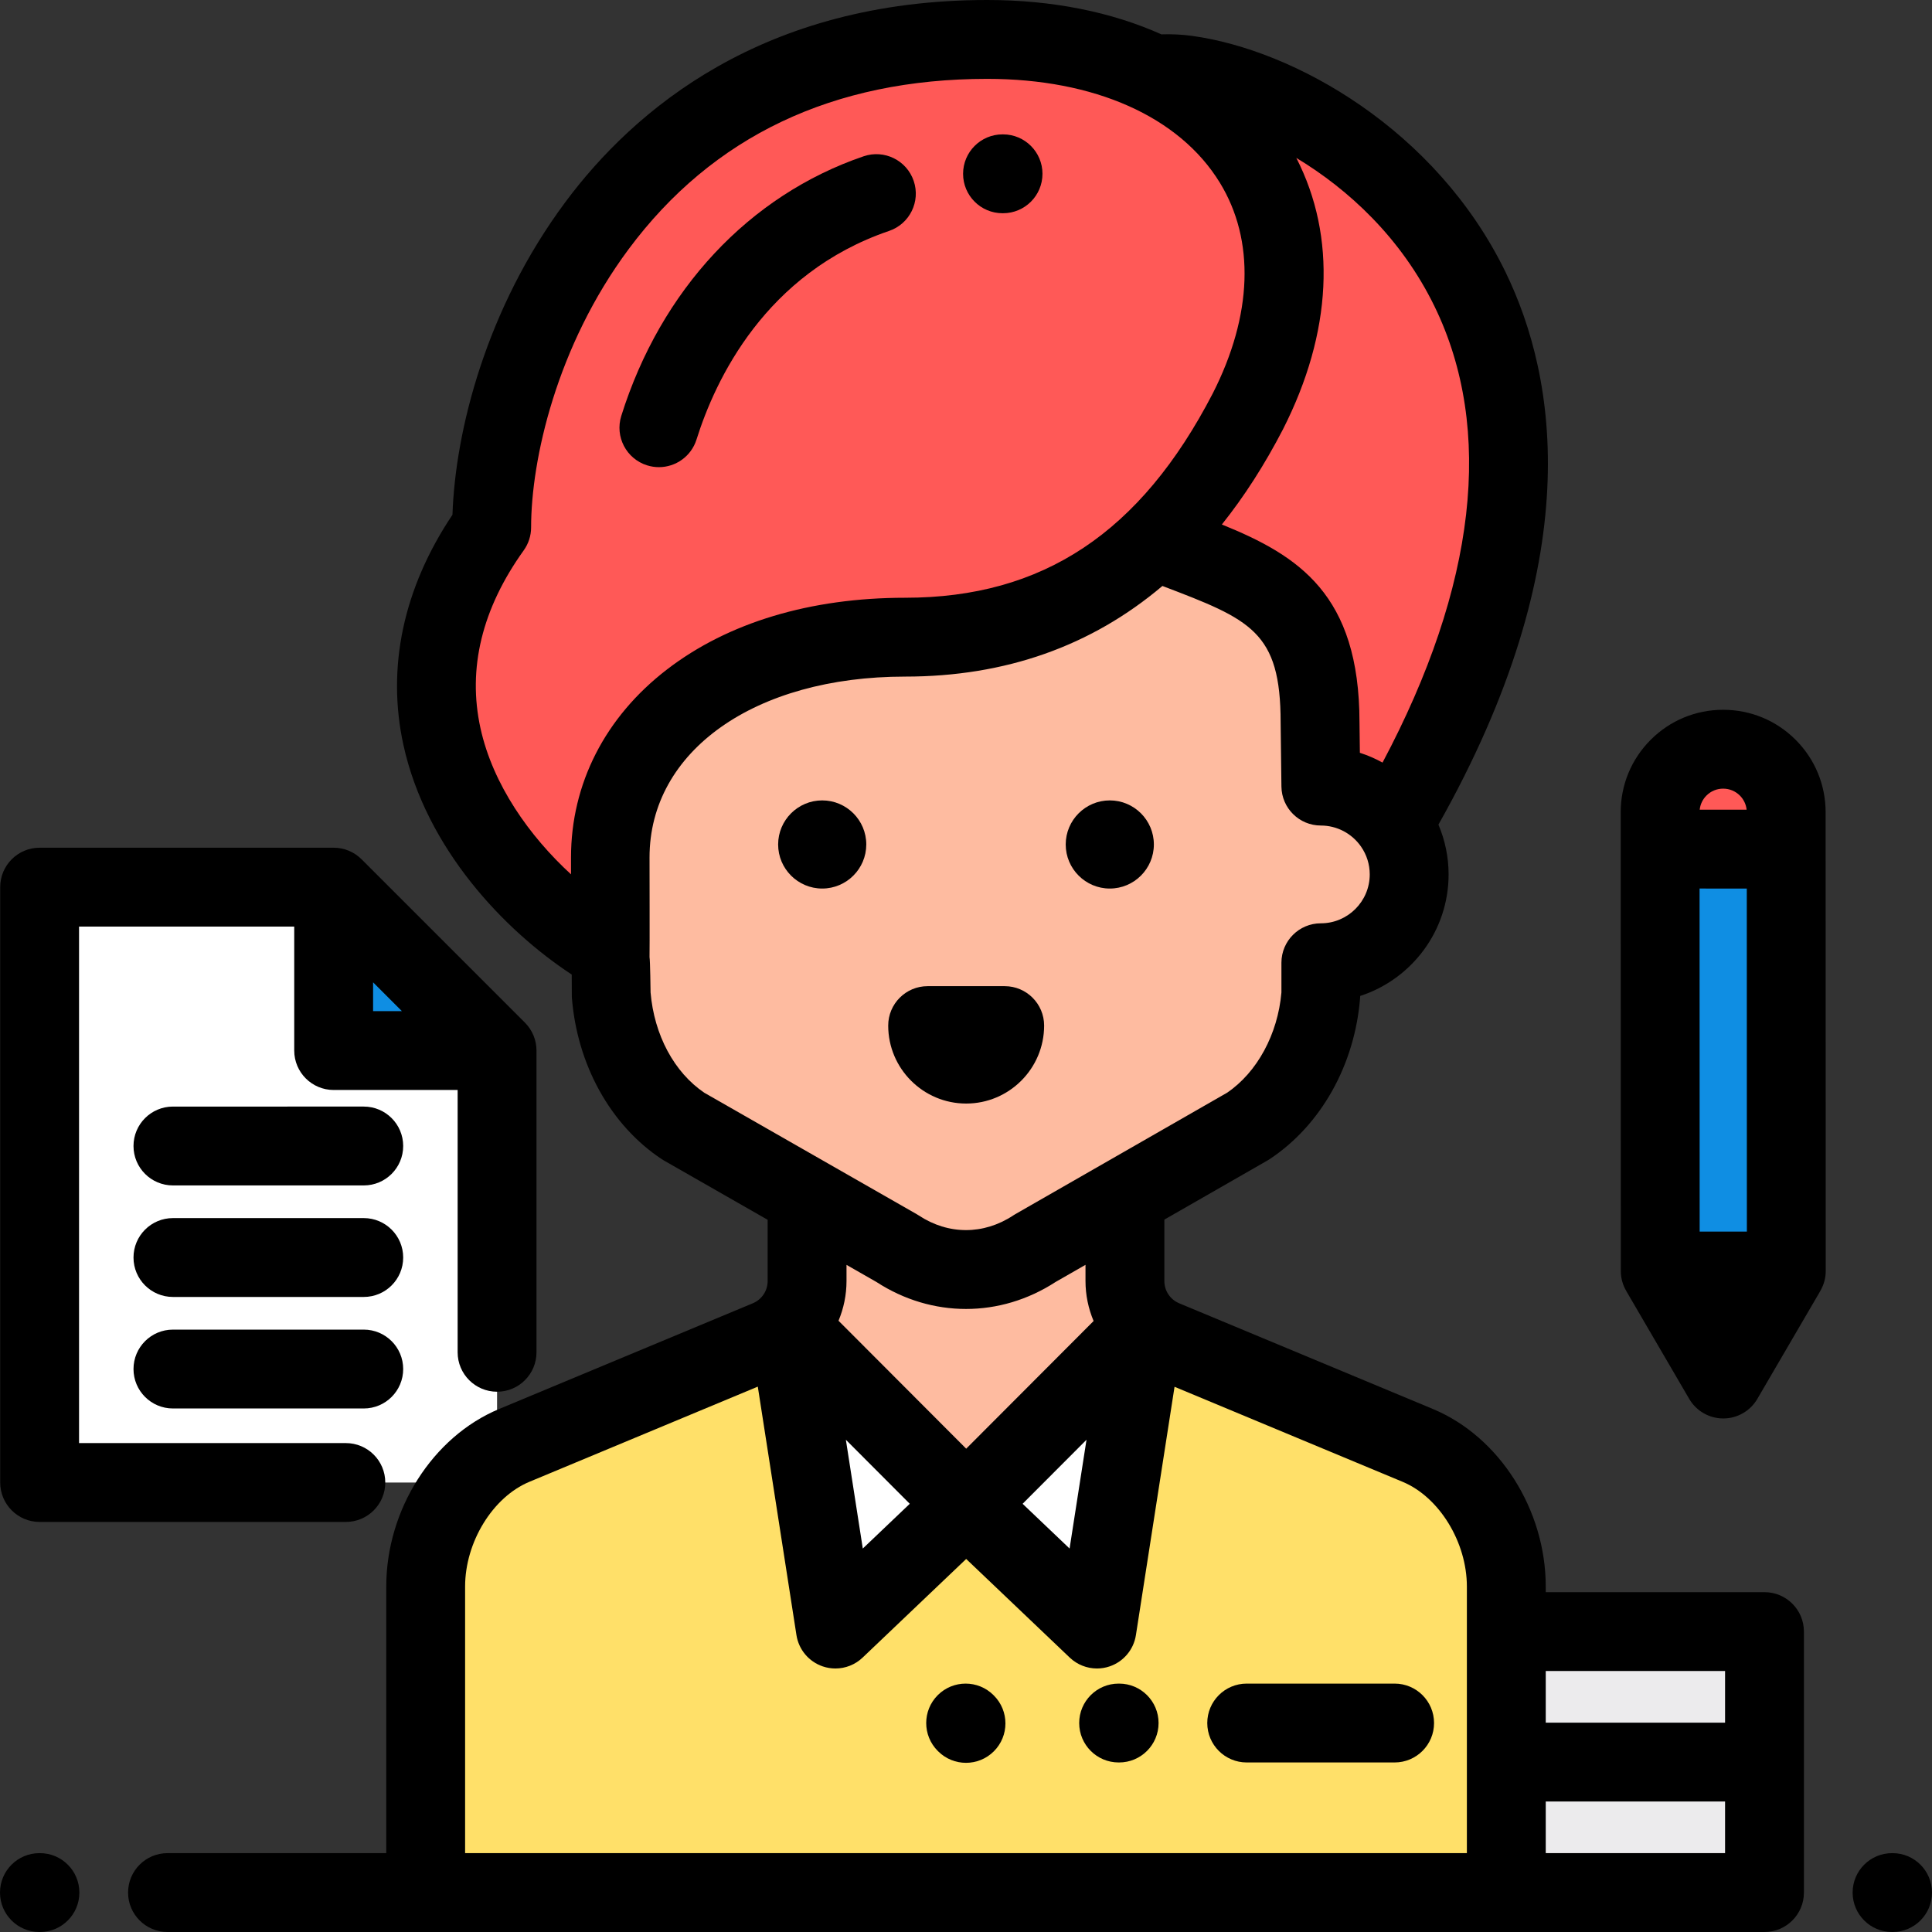
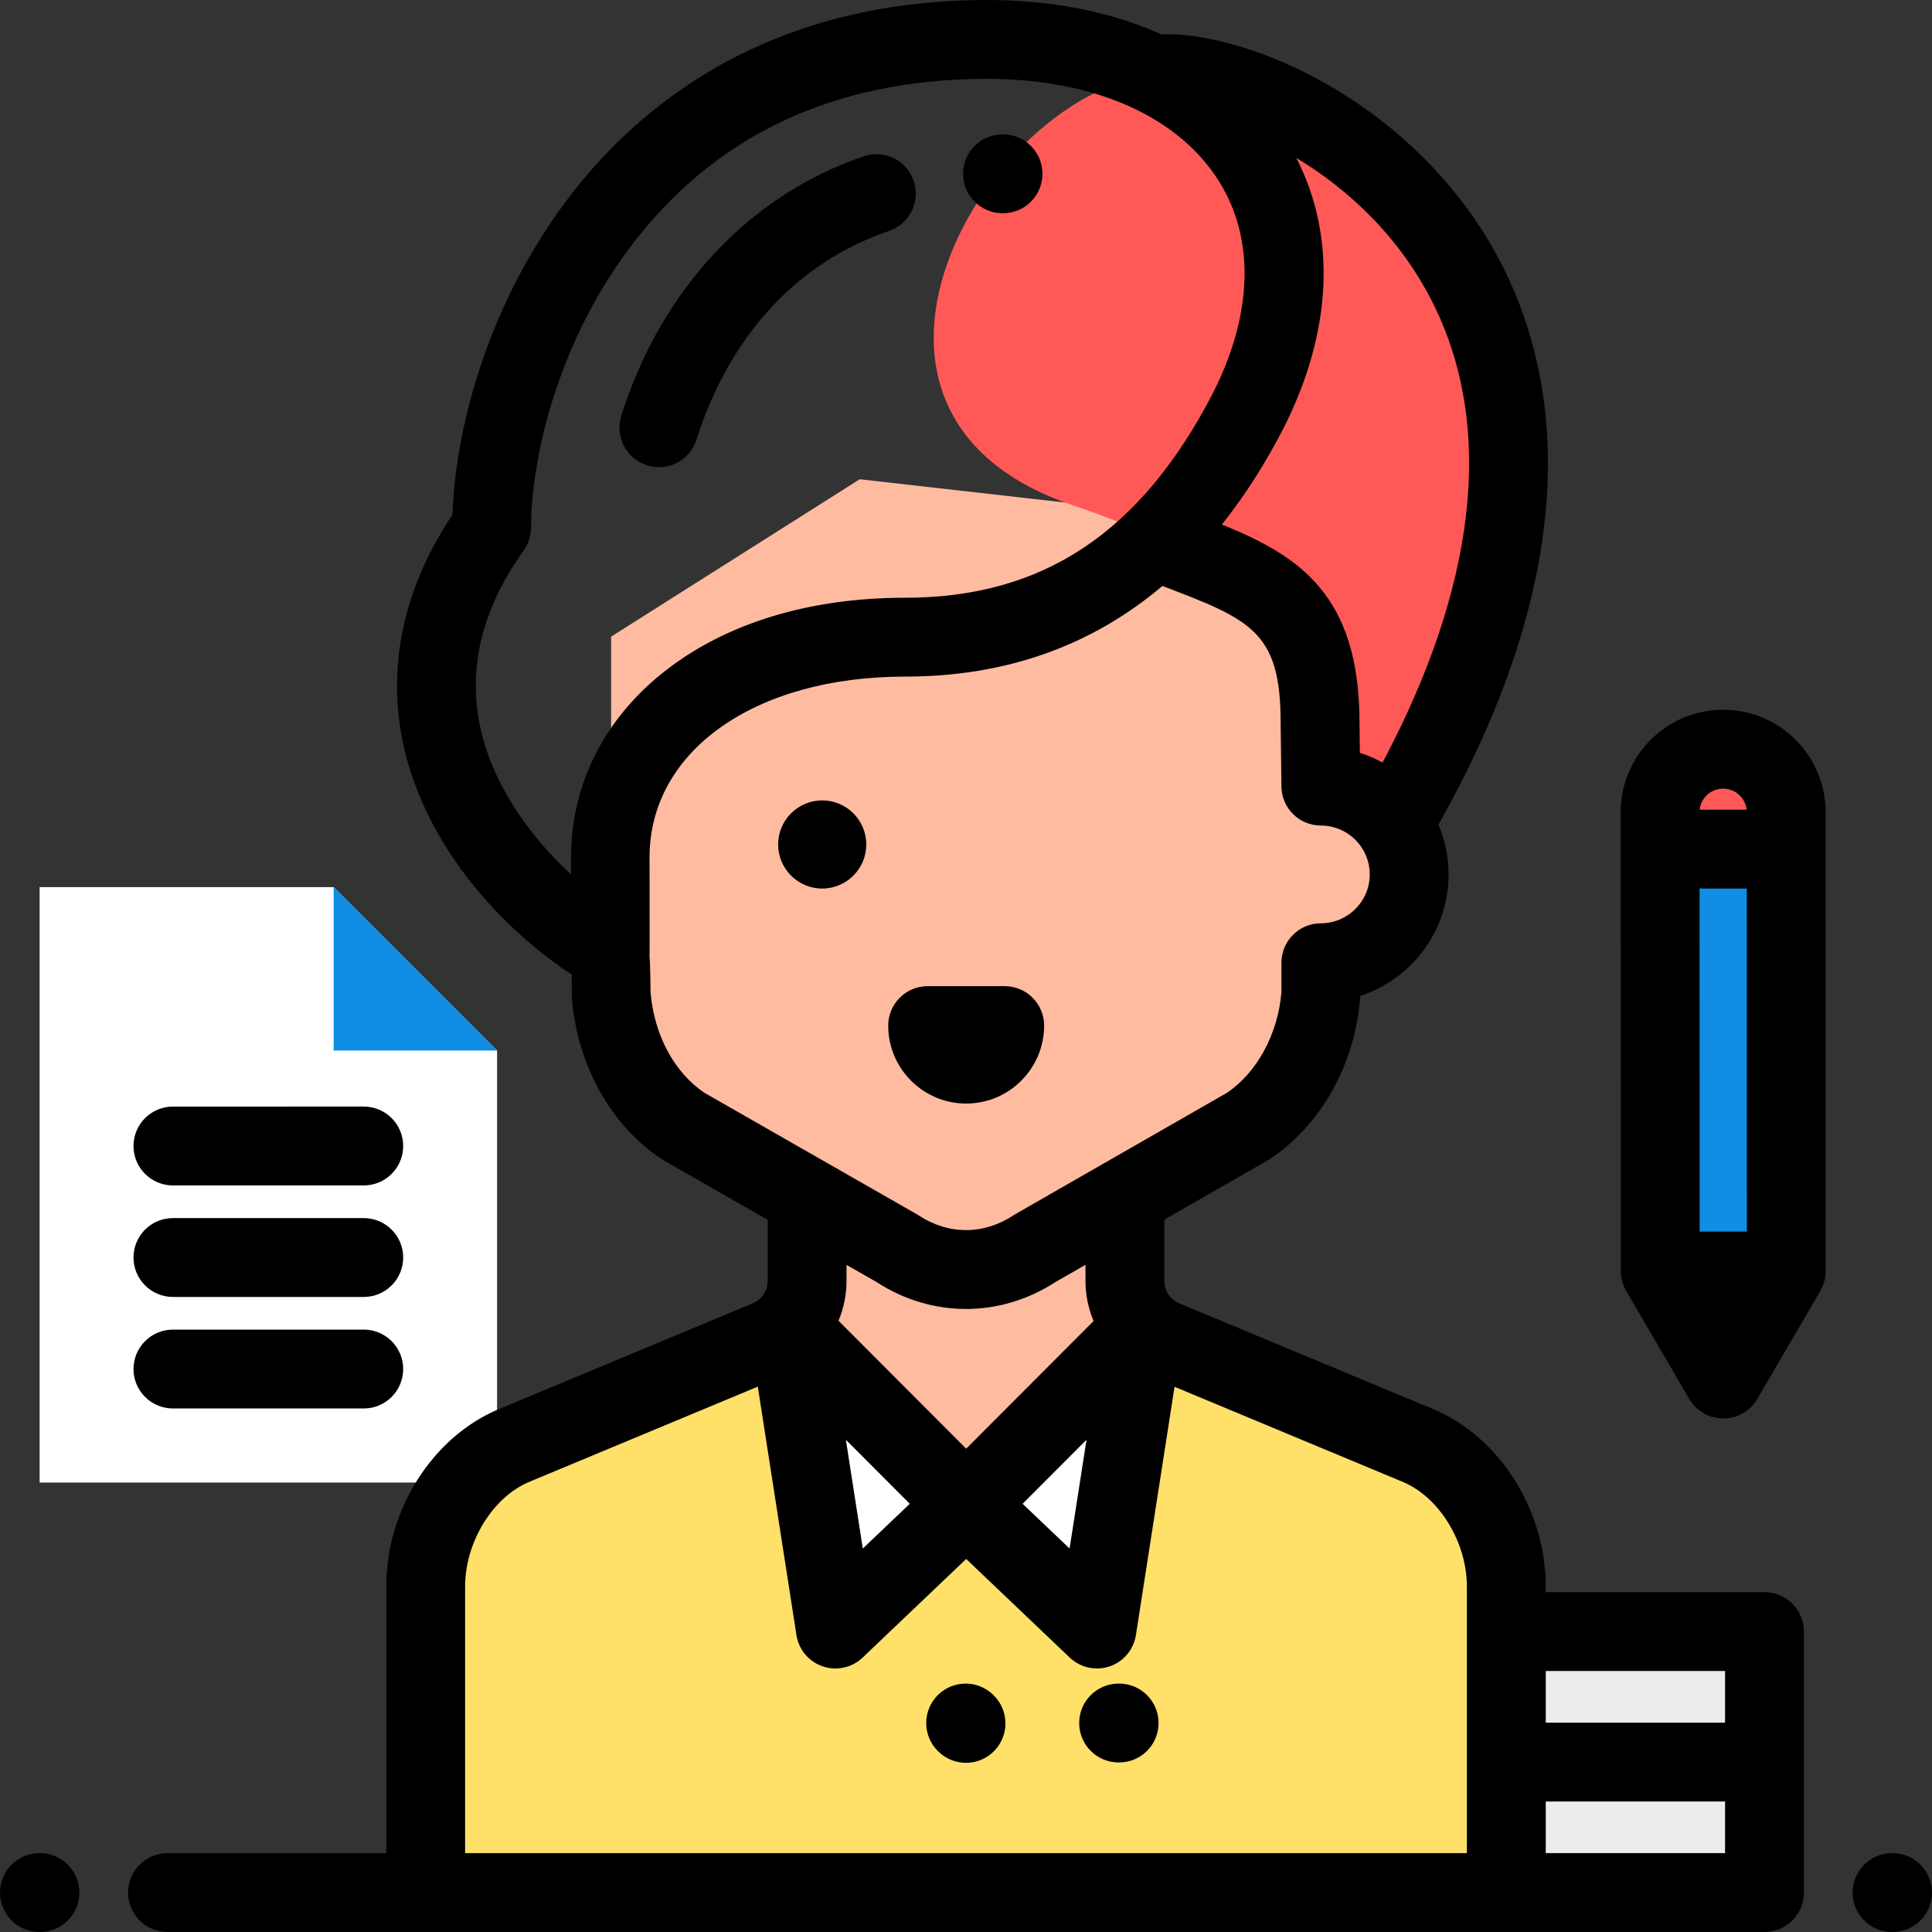
<svg xmlns="http://www.w3.org/2000/svg" version="1.1" id="Layer_1" viewBox="0 0 512 512" xml:space="preserve">
  <rect x="0" y="0" width="512" height="512" fill="#333333" stroke="none" />
  <polygon style="fill:#FFFFFF;" points="10.5,235.102 10.5,392.882 131.729,392.882 131.729,278.407 88.424,235.102 " />
  <polygon style="fill:#0F8EE3;" points="131.729,278.407 88.424,235.102 88.424,278.407 " />
  <rect x="399.193" y="432.389" style="fill:#ECEBED;" width="68.42" height="69.162" />
  <g>
    <path style="fill:#FEBBA0;" d="M213.885,319.125v20.355c0,6.8-4.089,12.934-10.366,15.55l-67.248,28.02   c-14.207,5.92-23.461,22.01-23.461,37.401v81.1h286.38v-81.1c0-15.39-9.255-31.482-23.461-37.401l-67.248-28.02   c-6.278-2.615-10.366-8.75-10.366-15.55v-20.355H213.885z" />
    <path style="fill:#FEBBA0;" d="M350.041,168.712v94.73c-1.126,14.736-8.48,27.856-19.362,35.042l-56.411,32.346   c-11.361,7.503-25.175,7.503-36.537,0l-56.58-32.346c-10.881-7.186-18.066-20.306-19.194-35.042v-94.73l65.88-41.705l60.669,6.876   l44.607-6.876L350.041,168.712v94.73" />
  </g>
  <path style="fill:#FFE069;" d="M375.73,383.05l-67.248-28.02c-1.989-0.829-3.757-2.014-5.246-3.459l-47.137,47.137l-47.237-47.237  c-1.51,1.489-3.308,2.71-5.343,3.558l-67.248,28.02c-14.207,5.92-23.461,22.01-23.461,37.401v81.1h286.38v-81.1  C399.191,405.06,389.935,388.968,375.73,383.05z" />
  <path style="fill:#FF5957;" d="M314.419,19.853c46.122,6.269,142.252,75.567,35.622,227.788  c-2.039-59.559,8.061-88.816-65.777-113.757C206.962,107.774,268.297,13.584,314.419,19.853z" />
  <polygon style="fill:#FFFFFF;" points="208.912,351.473 221.395,431.717 256.051,398.71 " />
  <circle style="fill:#FEBBA0;" cx="350.041" cy="231.737" r="23.406" />
-   <path style="fill:#FF5957;" d="M261.603,10.449c-100.691,0-131.304,88.54-131.304,129.317  c-36.517,50.943,3.29,96.523,31.473,112.539c0-9.481,0-12.946,0-25.066c0-32.948,30.934-58.38,78.088-58.38  c45.447,0,72.875-25.185,90.812-59.792C358.266,54.81,323.831,10.449,261.603,10.449z" />
  <g>
    <polygon style="fill:#FFFFFF;" points="303.191,351.473 290.707,431.717 256.051,398.71  " />
    <path style="fill:#FFFFFF;" d="M473.39,336.835l-16.704,28.623l-16.704-28.623H473.39z" />
  </g>
  <path style="fill:#FF5957;" d="M456.651,198.552c4.623,0,8.795,1.865,11.819,4.89c3.025,3.025,4.889,7.196,4.89,11.819l0.006,9.768  l-33.413-0.006l0.001-9.774C439.952,206.025,447.431,198.547,456.651,198.552L456.651,198.552z" />
  <path style="fill:#0F8EE3;" d="M473.366,225.027l0.024,111.808l-33.407-0.001l-0.029-111.815L473.366,225.027z" />
  <path d="M96.4,314.151H45.829c-5.771,0-10.449-4.678-10.449-10.449c0-5.771,4.678-10.449,10.449-10.449H96.4  c5.771,0,10.449,4.678,10.449,10.449C106.849,309.473,102.171,314.151,96.4,314.151z" />
  <path d="M96.4,373.259H45.829c-5.771,0-10.449-4.678-10.449-10.449c0-5.771,4.678-10.449,10.449-10.449H96.4  c5.771,0,10.449,4.678,10.449,10.449C106.849,368.581,102.171,373.259,96.4,373.259z" />
  <path d="M96.4,343.705H45.829c-5.771,0-10.449-4.678-10.449-10.449c0-5.771,4.678-10.449,10.449-10.449H96.4  c5.771,0,10.449,4.678,10.449,10.449C106.849,339.027,102.171,343.705,96.4,343.705z" />
-   <path d="M139.119,271.018l-43.305-43.305c-1.959-1.959-4.617-3.061-7.388-3.061H10.5c-5.771,0-10.449,4.678-10.449,10.449v157.78  c0,5.771,4.678,10.449,10.449,10.449h81.153c5.771,0,10.449-4.678,10.449-10.449c0-5.771-4.678-10.449-10.449-10.449H20.949V245.551  h57.026v32.856c0,5.771,4.678,10.449,10.449,10.449h32.856v69.517c0,5.771,4.678,10.449,10.449,10.449  c5.771,0,10.449-4.678,10.449-10.449v-79.966C142.178,275.636,141.078,272.979,139.119,271.018z M98.873,267.958v-7.63l7.63,7.63  H98.873z" />
  <path d="M296.584,467.069h-0.137c-5.771,0-10.449-4.678-10.449-10.449c0-5.771,4.678-10.449,10.449-10.449h0.137  c5.771,0,10.449,4.678,10.449,10.449C307.033,462.391,302.355,467.069,296.584,467.069z" />
-   <path d="M369.59,467.069h-39.202c-5.771,0-10.449-4.678-10.449-10.449c0-5.771,4.678-10.449,10.449-10.449h39.202  c5.771,0,10.449,4.678,10.449,10.449C380.039,462.391,375.361,467.069,369.59,467.069z" />
  <path d="M256,467.167c-2.674,0-5.349-1.02-7.388-3.06l-0.097-0.097c-4.08-4.08-4.08-10.697,0-14.778c4.08-4.08,10.697-4.08,14.778,0  l0.097,0.097c4.08,4.08,4.08,10.697,0,14.778C261.349,466.147,258.675,467.167,256,467.167z" />
  <path d="M10.586,512h-0.137C4.678,512,0,507.322,0,501.551c0-5.771,4.678-10.449,10.449-10.449h0.137  c5.771,0,10.449,4.678,10.449,10.449C21.035,507.322,16.357,512,10.586,512z" />
  <path d="M501.551,512h-0.137c-5.771,0-10.449-4.678-10.449-10.449c0-5.771,4.678-10.449,10.449-10.449h0.137  c5.771,0,10.449,4.678,10.449,10.449C512,507.322,507.322,512,501.551,512z" />
-   <path d="M294.106,235.473c-6.441,0-11.68-5.239-11.68-11.679c0-6.441,5.239-11.68,11.68-11.68c6.441,0,11.68,5.239,11.68,11.68  C305.786,230.234,300.547,235.473,294.106,235.473z" />
  <path d="M217.894,235.473c-6.441,0-11.68-5.239-11.68-11.679c0-6.441,5.239-11.68,11.68-11.68s11.68,5.239,11.68,11.68  C229.572,230.234,224.333,235.473,217.894,235.473z" />
  <path d="M256.044,292.453c-11.391,0-20.66-9.268-20.66-20.66c0-5.771,4.678-10.449,10.449-10.449h20.422  c5.771,0,10.449,4.678,10.449,10.449C276.703,283.186,267.435,292.453,256.044,292.453z" />
  <path d="M174.618,123.801c-1.037,0-2.09-0.155-3.132-0.482c-5.507-1.727-8.569-7.592-6.841-13.098  c10.477-33.387,33.889-58.464,64.233-68.804c5.461-1.861,11.4,1.057,13.261,6.52c1.862,5.463-1.057,11.4-6.52,13.261  c-32.82,11.185-46.062,39.437-51.035,55.281C183.184,120.943,179.062,123.801,174.618,123.801z" />
  <path d="M265.818,56.508h-0.142c-5.771,0-10.449-4.678-10.449-10.449s4.678-10.449,10.449-10.449h0.142  c5.771,0,10.449,4.678,10.449,10.449S271.589,56.508,265.818,56.508z" />
  <path d="M483.839,336.833l-0.03-121.575c-0.001-7.259-2.824-14.08-7.95-19.206c-5.125-5.125-11.945-7.949-19.203-7.951  c-0.004,0-0.008,0-0.013,0c-7.247,0-14.062,2.823-19.187,7.949c-5.128,5.128-7.952,11.946-7.951,19.197l0.028,121.591  c0,1.921,0.528,3.714,1.431,5.259c-0.003,0.002-0.005,0.003-0.007,0.005l16.704,28.623c1.872,3.209,5.309,5.183,9.025,5.183  c3.716,0,7.152-1.974,9.025-5.182l16.704-28.623c-0.004-0.002-0.007-0.003-0.01-0.005  C483.329,340.511,483.839,338.702,483.839,336.833z M452.233,210.828c1.179-1.179,2.745-1.828,4.411-1.828c0.002,0,0.003,0,0.006,0  c1.677,0,3.252,0.65,4.431,1.83c1.017,1.017,1.639,2.326,1.793,3.746l-6.394-0.001l-6.042-0.001  C450.588,213.159,451.212,211.848,452.233,210.828z M462.919,235.474l0.02,90.912h-12.511l-0.024-90.914L462.919,235.474z" />
  <path d="M467.61,421.94h-57.97v-1.489c0-20.367-12.292-39.713-29.891-47.047l-67.248-28.019c-2.391-0.996-3.936-3.313-3.936-5.905  V323.21l27.313-15.661c0.19-0.109,0.377-0.225,0.561-0.346c13.676-9.031,22.657-25.093,24.022-42.965  c0.007-0.101,0.007-0.203,0.011-0.304c13.577-4.408,23.423-17.174,23.423-32.203c0-4.585-0.932-9.049-2.694-13.196  c39.42-69.886,31.557-118.123,17.759-146.476C380.606,34.345,343,13.192,315.828,9.498c-2.624-0.356-5.319-0.484-8.042-0.393  C294.548,3.171,278.882,0,261.603,0c-59.486,0-93.629,29.139-111.798,53.583c-21.003,28.26-29.15,60.652-29.898,82.834  c-13.013,19.431-17.503,40.471-12.988,61.047c6.022,27.435,26.74,49.093,44.594,60.799c0.004,2.379,0.014,5.802,0.027,5.975  c1.372,17.945,10.289,34.006,23.854,42.965c0.187,0.123,0.378,0.24,0.573,0.352l27.469,15.704v16.221  c0,2.59-1.545,4.908-3.936,5.905l-67.249,28.02c-17.599,7.334-29.89,26.679-29.89,47.045v70.651H44.39  c-5.771,0-10.449,4.678-10.449,10.449c0,5.771,4.678,10.449,10.449,10.449H467.61c5.771,0,10.449-4.678,10.449-10.449v-69.162  C478.059,426.618,473.381,421.94,467.61,421.94z M457.161,442.838v13.683H409.64v-13.683H457.161z M343.533,41.845  c13.821,8.328,27.803,21.21,36.636,39.36c15.843,32.553,11.051,74.17-13.782,120.887c-1.911-1.055-3.923-1.925-6.007-2.594  l-0.101-8.091c-0.022-33.912-16.152-44.173-36.473-52.411c5.908-7.392,11.306-15.787,16.18-25.194  C353.064,88.09,354.263,62.749,343.533,41.845z M151.324,227.238v4.47c-11.004-10.1-20.709-23.765-23.992-38.725  c-3.473-15.821,0.382-31.678,11.459-47.13c1.273-1.775,1.957-3.904,1.957-6.088c0-17.973,6.765-48.064,25.831-73.715  c22.266-29.96,54.238-45.152,95.023-45.152c28.468,0,50.941,10.021,61.656,27.491c9.36,15.261,8.685,35.127-1.863,55.869  c-19.148,36.944-45.057,54.152-81.535,54.152c-25.109,0-46.926,6.57-63.095,18.999C160.359,190.021,151.324,207.717,151.324,227.238  z M186.654,289.593c-7.985-5.406-13.285-15.293-14.246-26.572c0,0-0.101-8.616-0.275-9.373c0.057-0.443,0-26.412,0-26.412  c0-28.221,27.903-47.931,67.728-47.931c26.538,0,49.331-8.055,68.193-24.018c23.42,8.919,31.327,12.041,31.327,36.188  c0,0.044,0,0.087,0.001,0.131l0.21,16.849c0.071,5.72,4.728,10.318,10.448,10.318c4.238,0,8.218,2.086,10.646,5.58  c1.511,2.173,2.309,4.724,2.309,7.377c0,7.144-5.813,12.956-12.956,12.956c-5.771,0-10.449,4.678-10.449,10.449  c0,0.168,0,7.883,0,7.883c-0.949,11.05-6.443,21.176-14.42,26.577l-56.101,32.168c-0.191,0.109-0.377,0.225-0.561,0.346  c-7.831,5.173-17.185,5.174-25.02,0c-0.187-0.124-0.377-0.241-0.573-0.352L186.654,289.593z M256.051,383.917l-33.835-33.906  c1.365-3.271,2.118-6.833,2.118-10.532v-4.275l7.939,4.539c7.334,4.764,15.53,7.145,23.728,7.145c8.199,0,16.399-2.383,23.734-7.149  l7.932-4.548v4.288c0,3.726,0.765,7.312,2.148,10.603L256.051,383.917z M287.936,381.551l-4.485,28.826l-12.45-11.857  L287.936,381.551z M241.1,398.52l-12.45,11.858l-4.485-28.826L241.1,398.52z M123.258,420.451c0-11.777,7.322-23.71,17.031-27.756  l60.536-25.223l10.244,65.851c0.598,3.842,3.28,7.035,6.962,8.287c1.1,0.374,2.236,0.556,3.361,0.556  c2.641,0,5.234-1.002,7.208-2.883l27.449-26.143l27.449,26.143c1.975,1.88,4.566,2.883,7.208,2.883c1.126,0,2.261-0.182,3.361-0.556  c3.681-1.252,6.363-4.444,6.962-8.287l10.238-65.811l60.441,25.183c9.709,4.046,17.031,15.978,17.031,27.756v11.938v58.713H123.258  V420.451z M409.64,491.102v-13.683h47.521v13.683H409.64z" />
</svg>